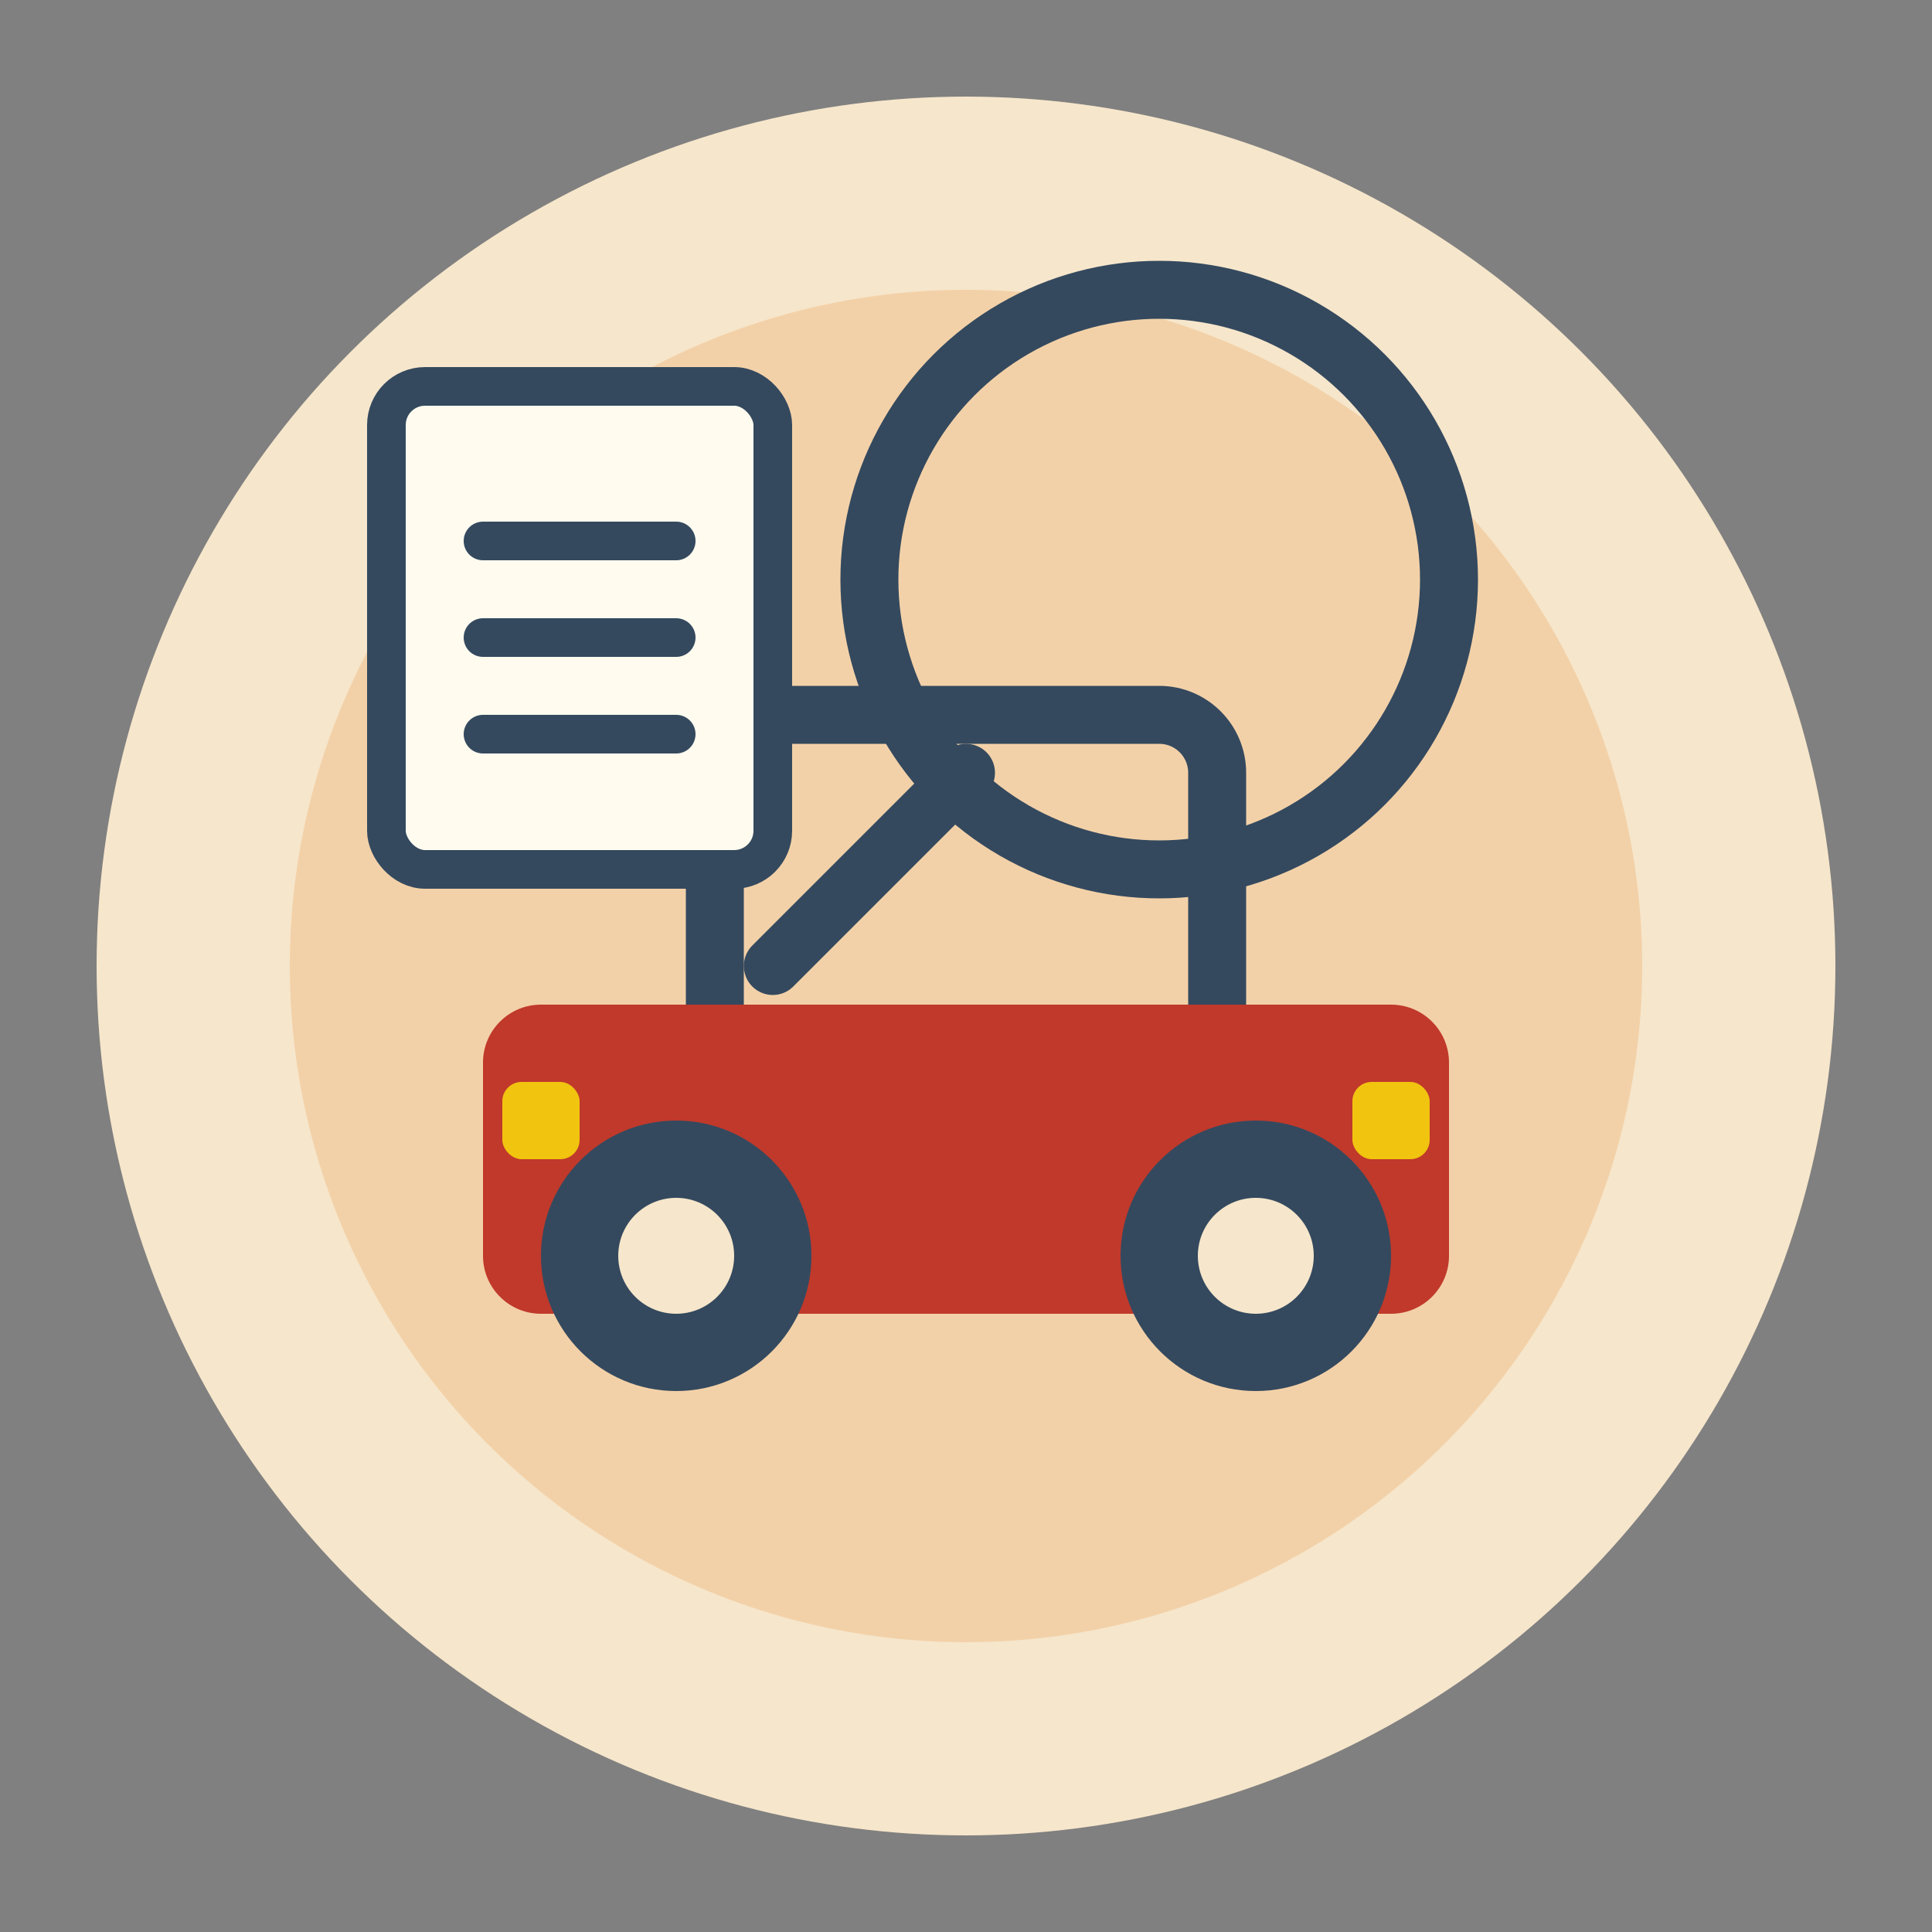
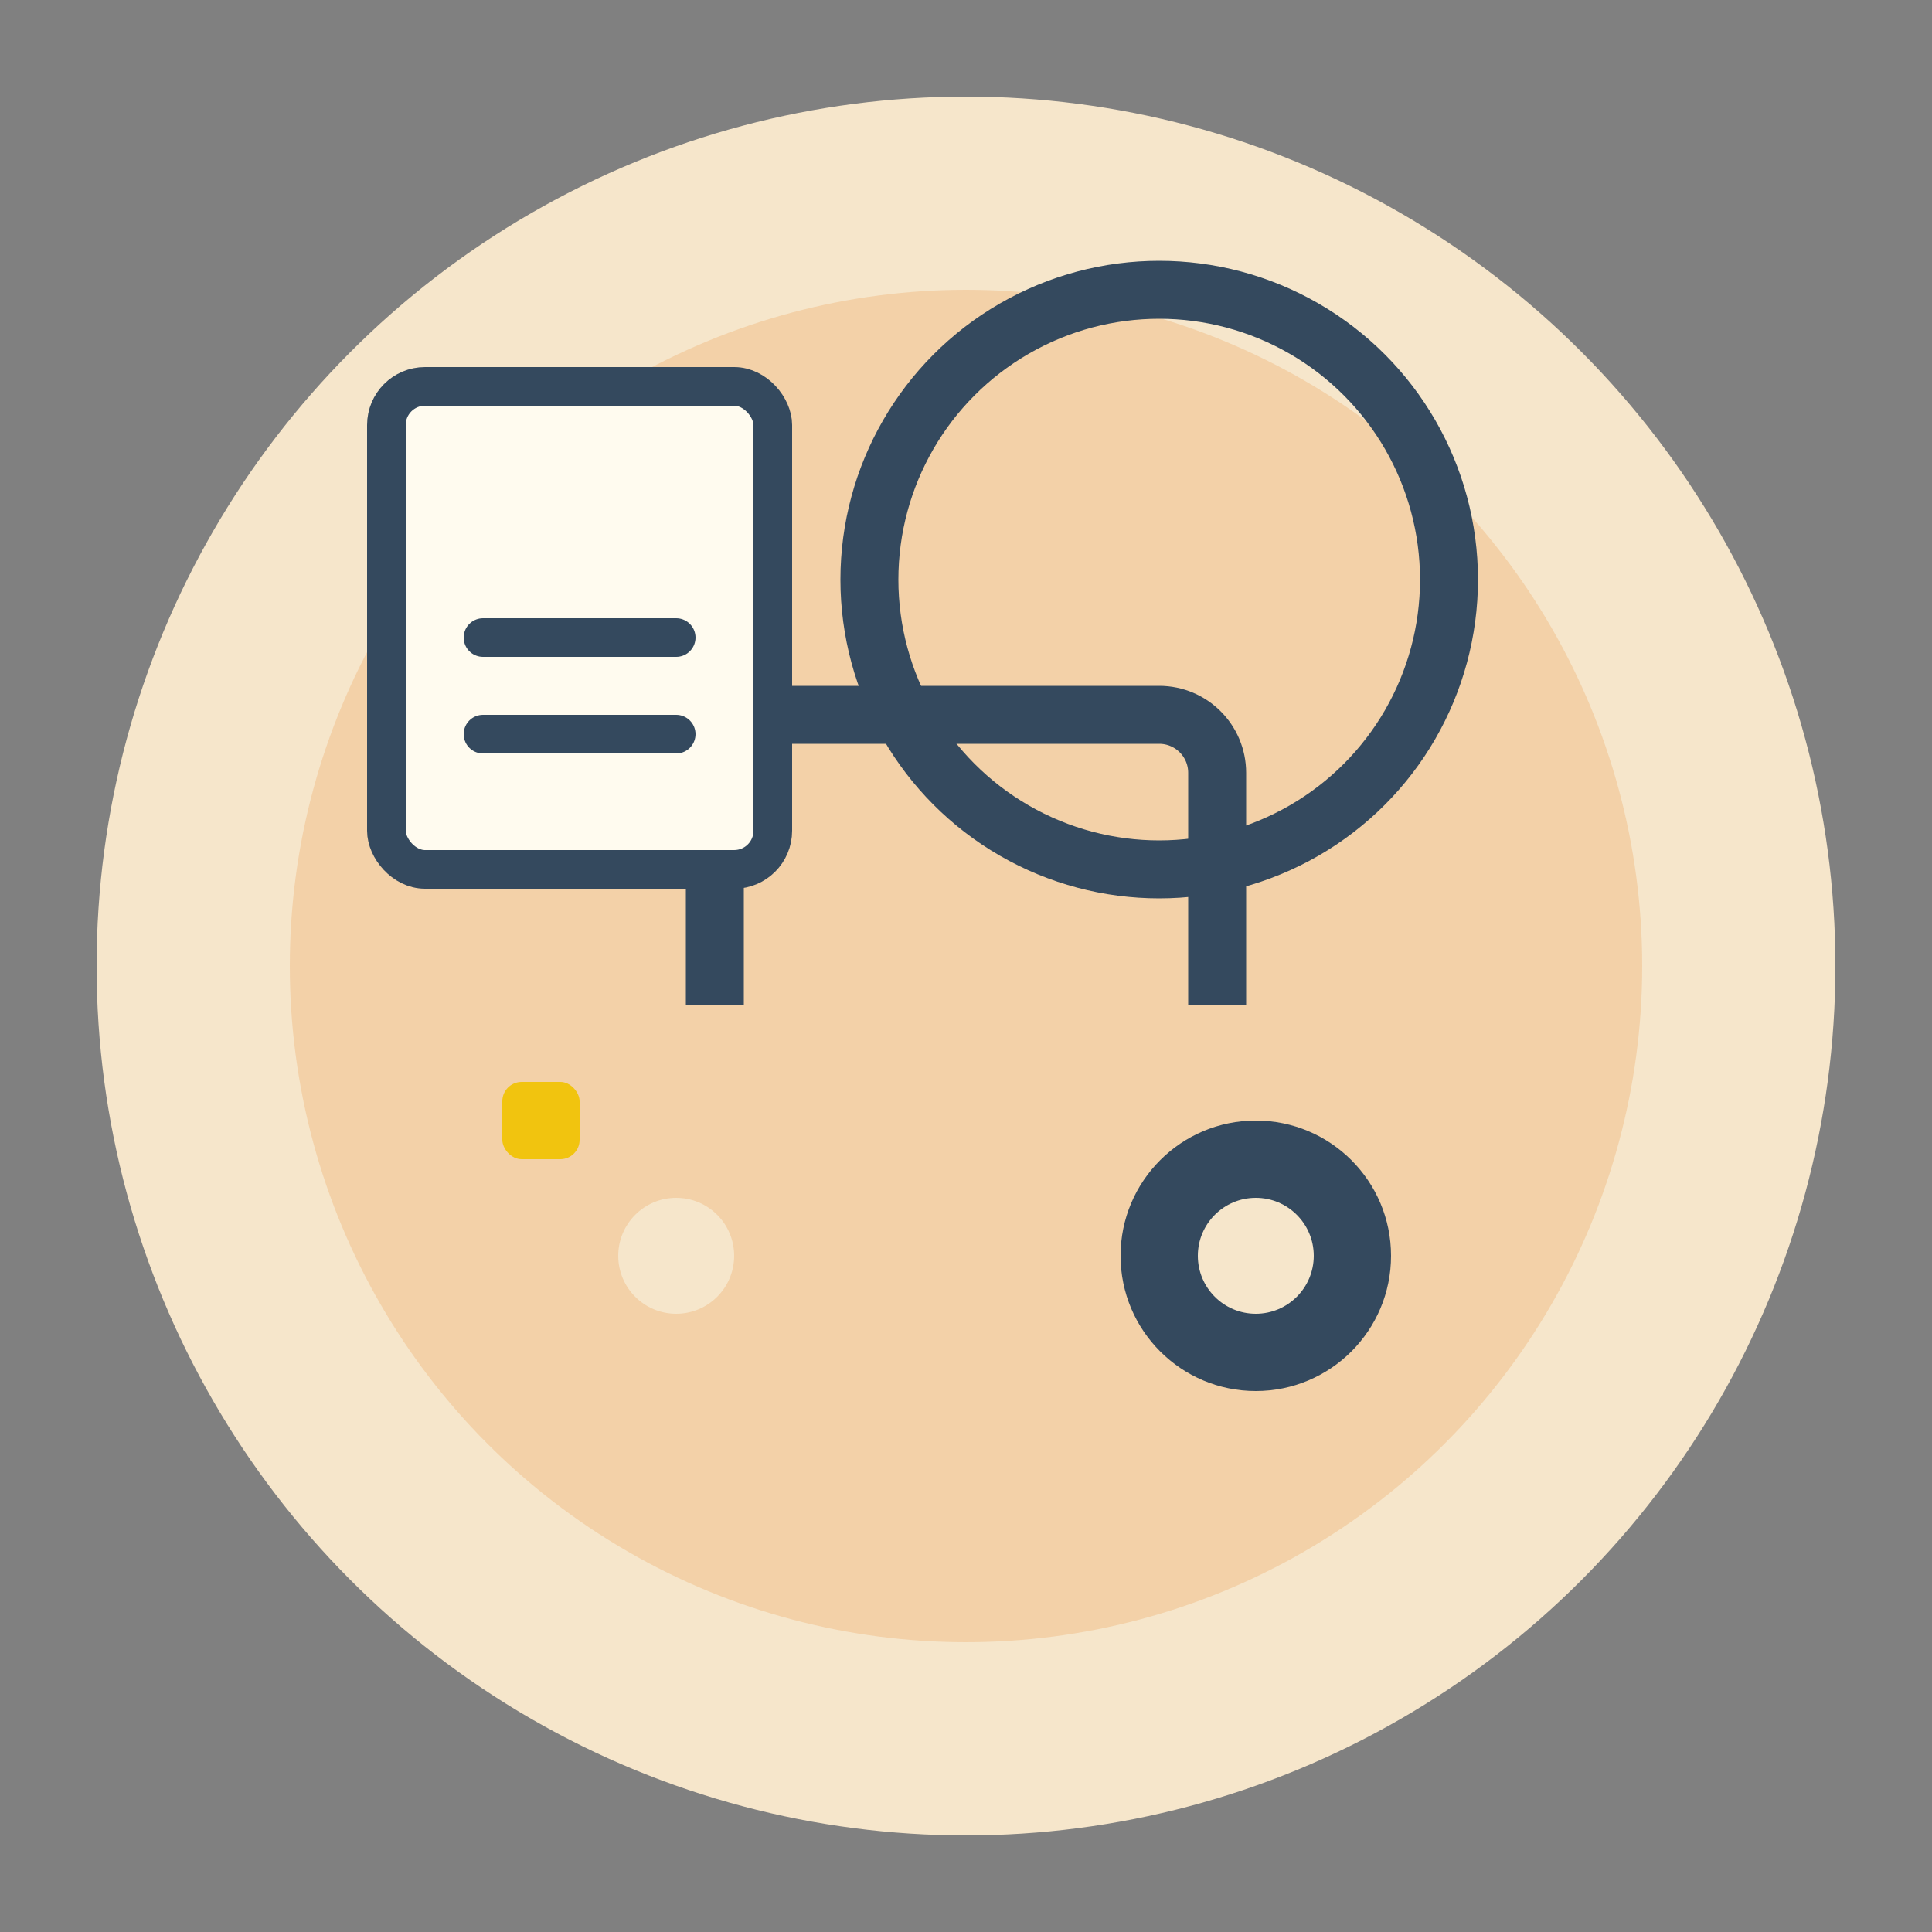
<svg xmlns="http://www.w3.org/2000/svg" width="100" height="100" viewBox="0 0 100 100" fill="none">
  <rect x="0" y="0" width="100" height="100" fill="#808080" stroke="none" />
  <circle cx="50" cy="50" r="45" fill="#F6E6CB" />
  <circle cx="50" cy="50" r="35" fill="#E67E22" fill-opacity="0.2" />
-   <path d="M25 55C25 53.343 26.343 52 28 52H72C73.657 52 75 53.343 75 55V65C75 66.657 73.657 68 72 68H28C26.343 68 25 66.657 25 65V55Z" fill="#C0392B" />
  <path d="M37 52V40C37 38.343 38.343 37 40 37H60C61.657 37 63 38.343 63 40V52" stroke="#34495E" stroke-width="3" />
-   <circle cx="35" cy="65" r="7" fill="#34495E" />
  <circle cx="35" cy="65" r="3" fill="#F6E6CB" />
  <circle cx="65" cy="65" r="7" fill="#34495E" />
  <circle cx="65" cy="65" r="3" fill="#F6E6CB" />
  <rect x="26" y="56" width="4" height="4" rx="1" fill="#F1C40F" />
-   <rect x="70" y="56" width="4" height="4" rx="1" fill="#F1C40F" />
  <circle cx="60" cy="30" r="15" stroke="#34495E" stroke-width="3" fill="none" />
-   <line x1="50" y1="40" x2="40" y2="50" stroke="#34495E" stroke-width="3" stroke-linecap="round" />
  <rect x="20" y="20" width="20" height="25" rx="2" fill="#FFFBEF" stroke="#34495E" stroke-width="2" />
-   <line x1="25" y1="28" x2="35" y2="28" stroke="#34495E" stroke-width="2" stroke-linecap="round" />
  <line x1="25" y1="33" x2="35" y2="33" stroke="#34495E" stroke-width="2" stroke-linecap="round" />
  <line x1="25" y1="38" x2="35" y2="38" stroke="#34495E" stroke-width="2" stroke-linecap="round" />
</svg>